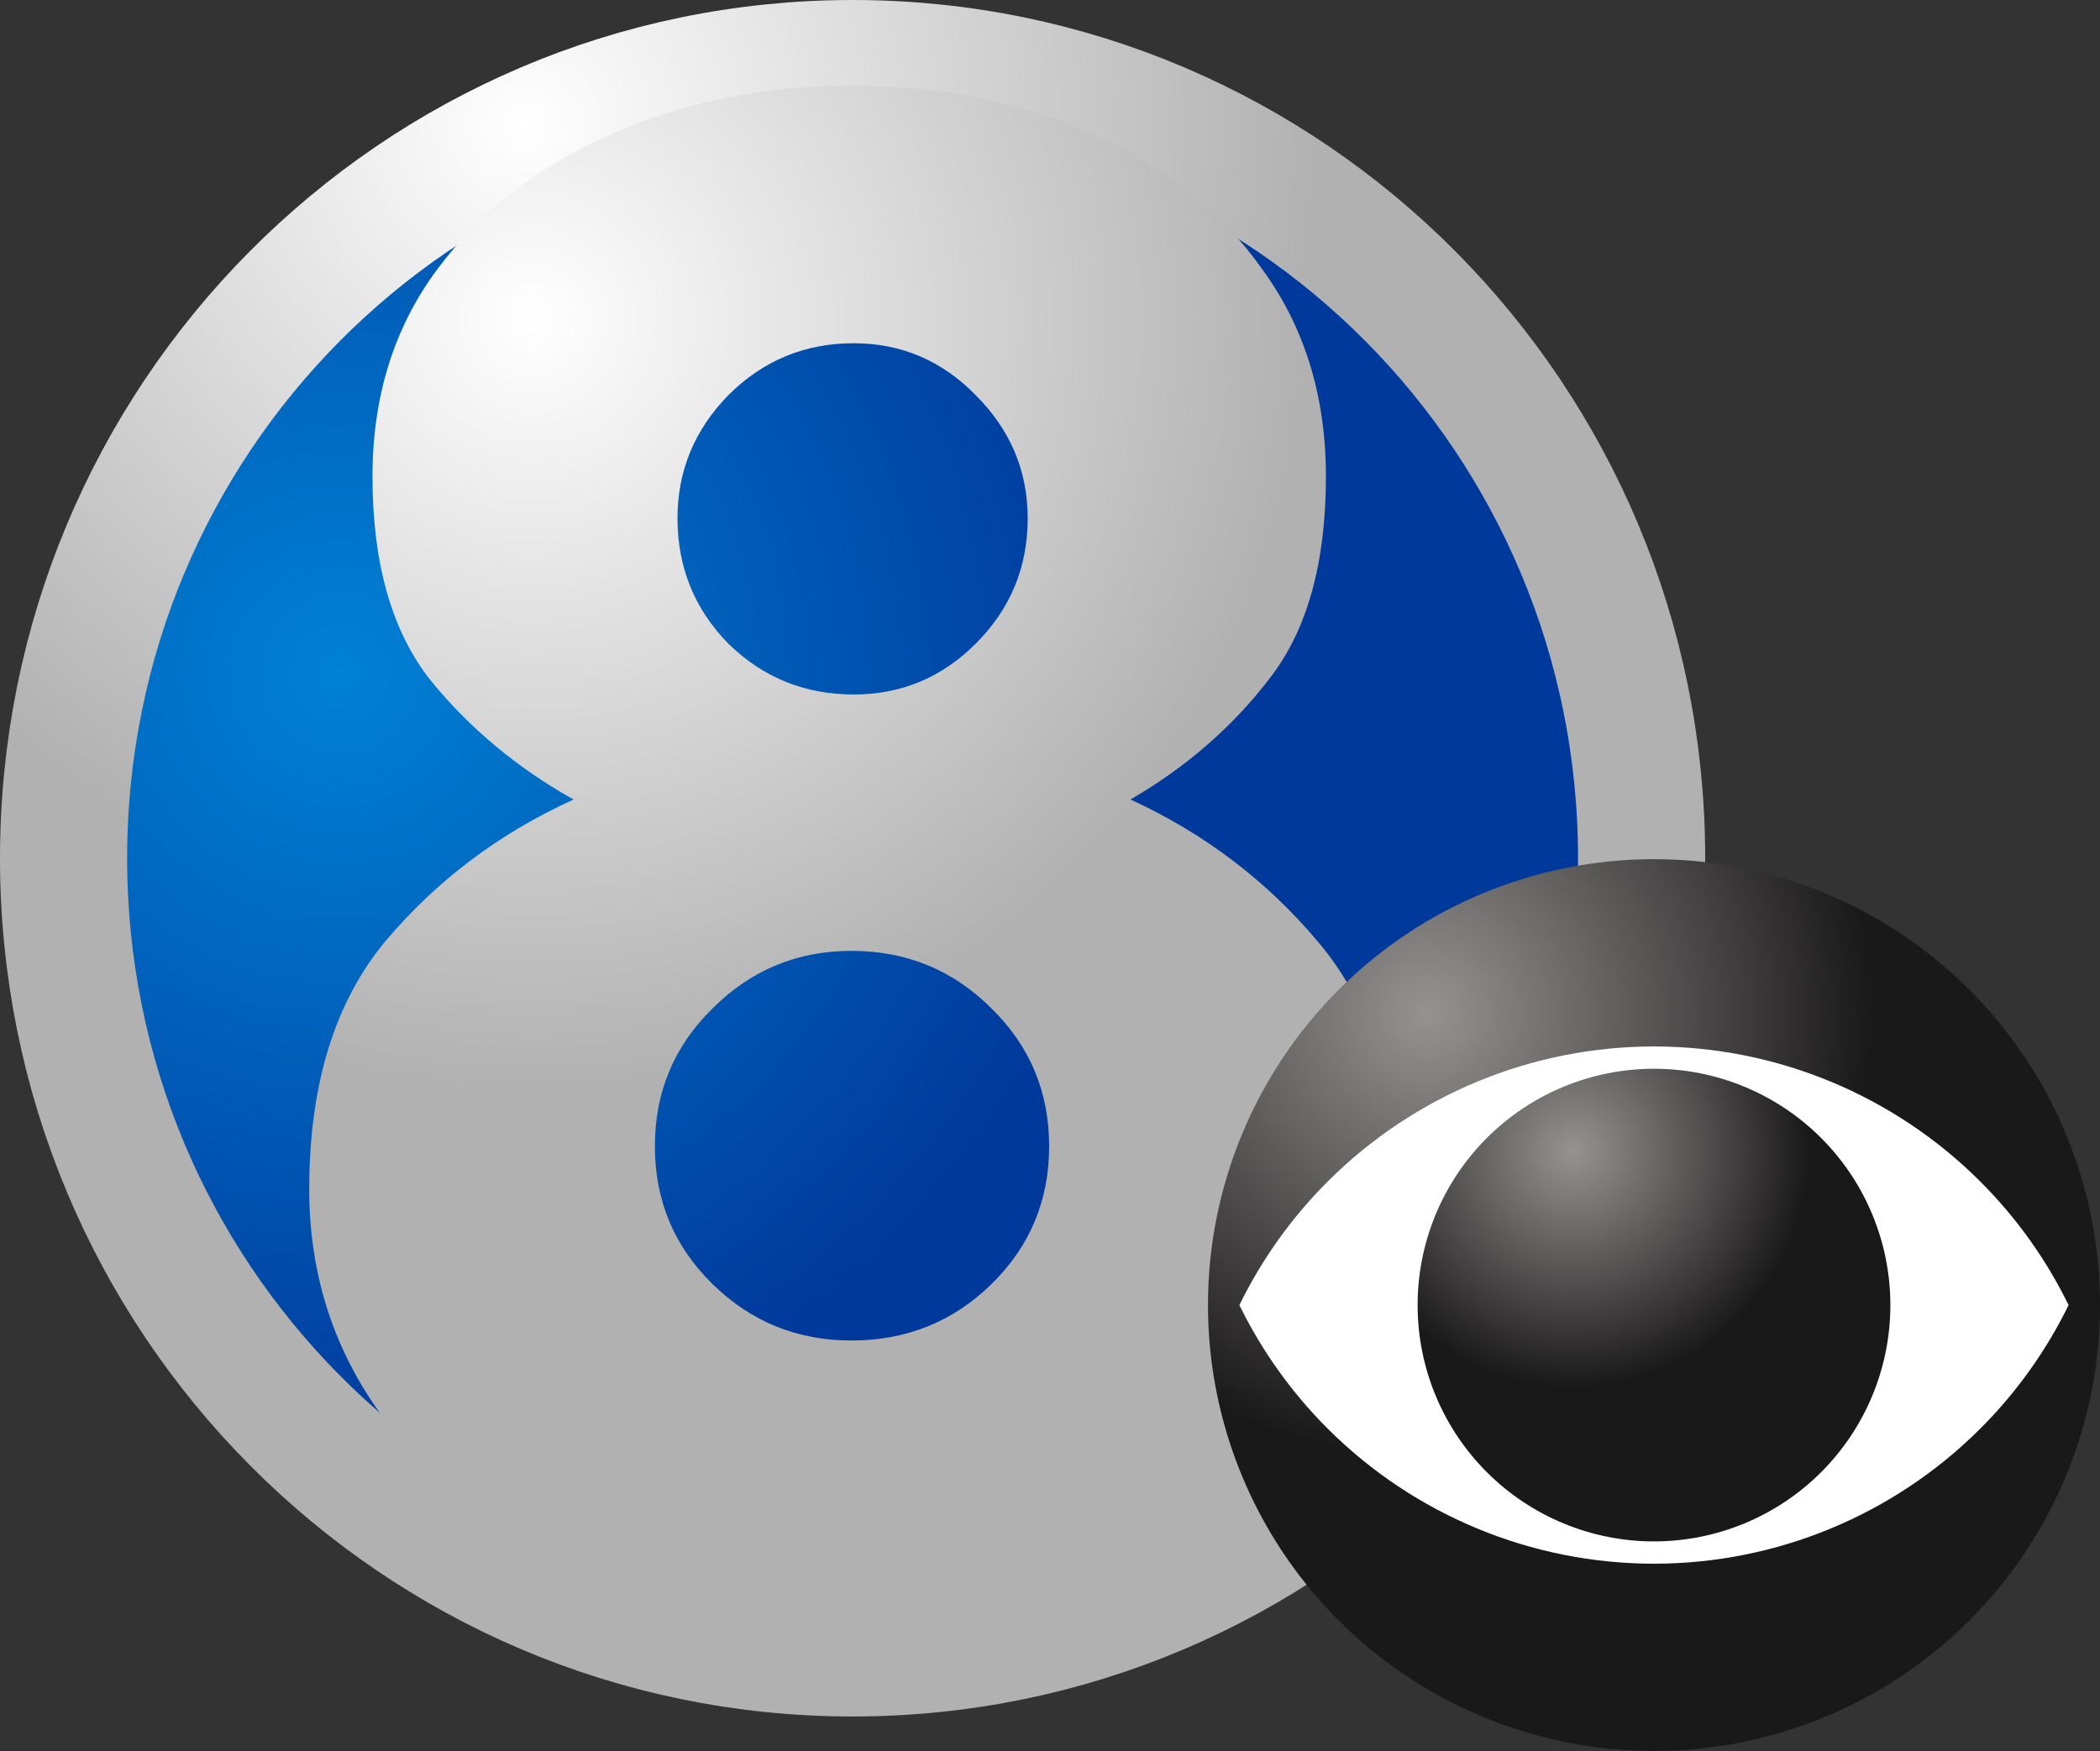
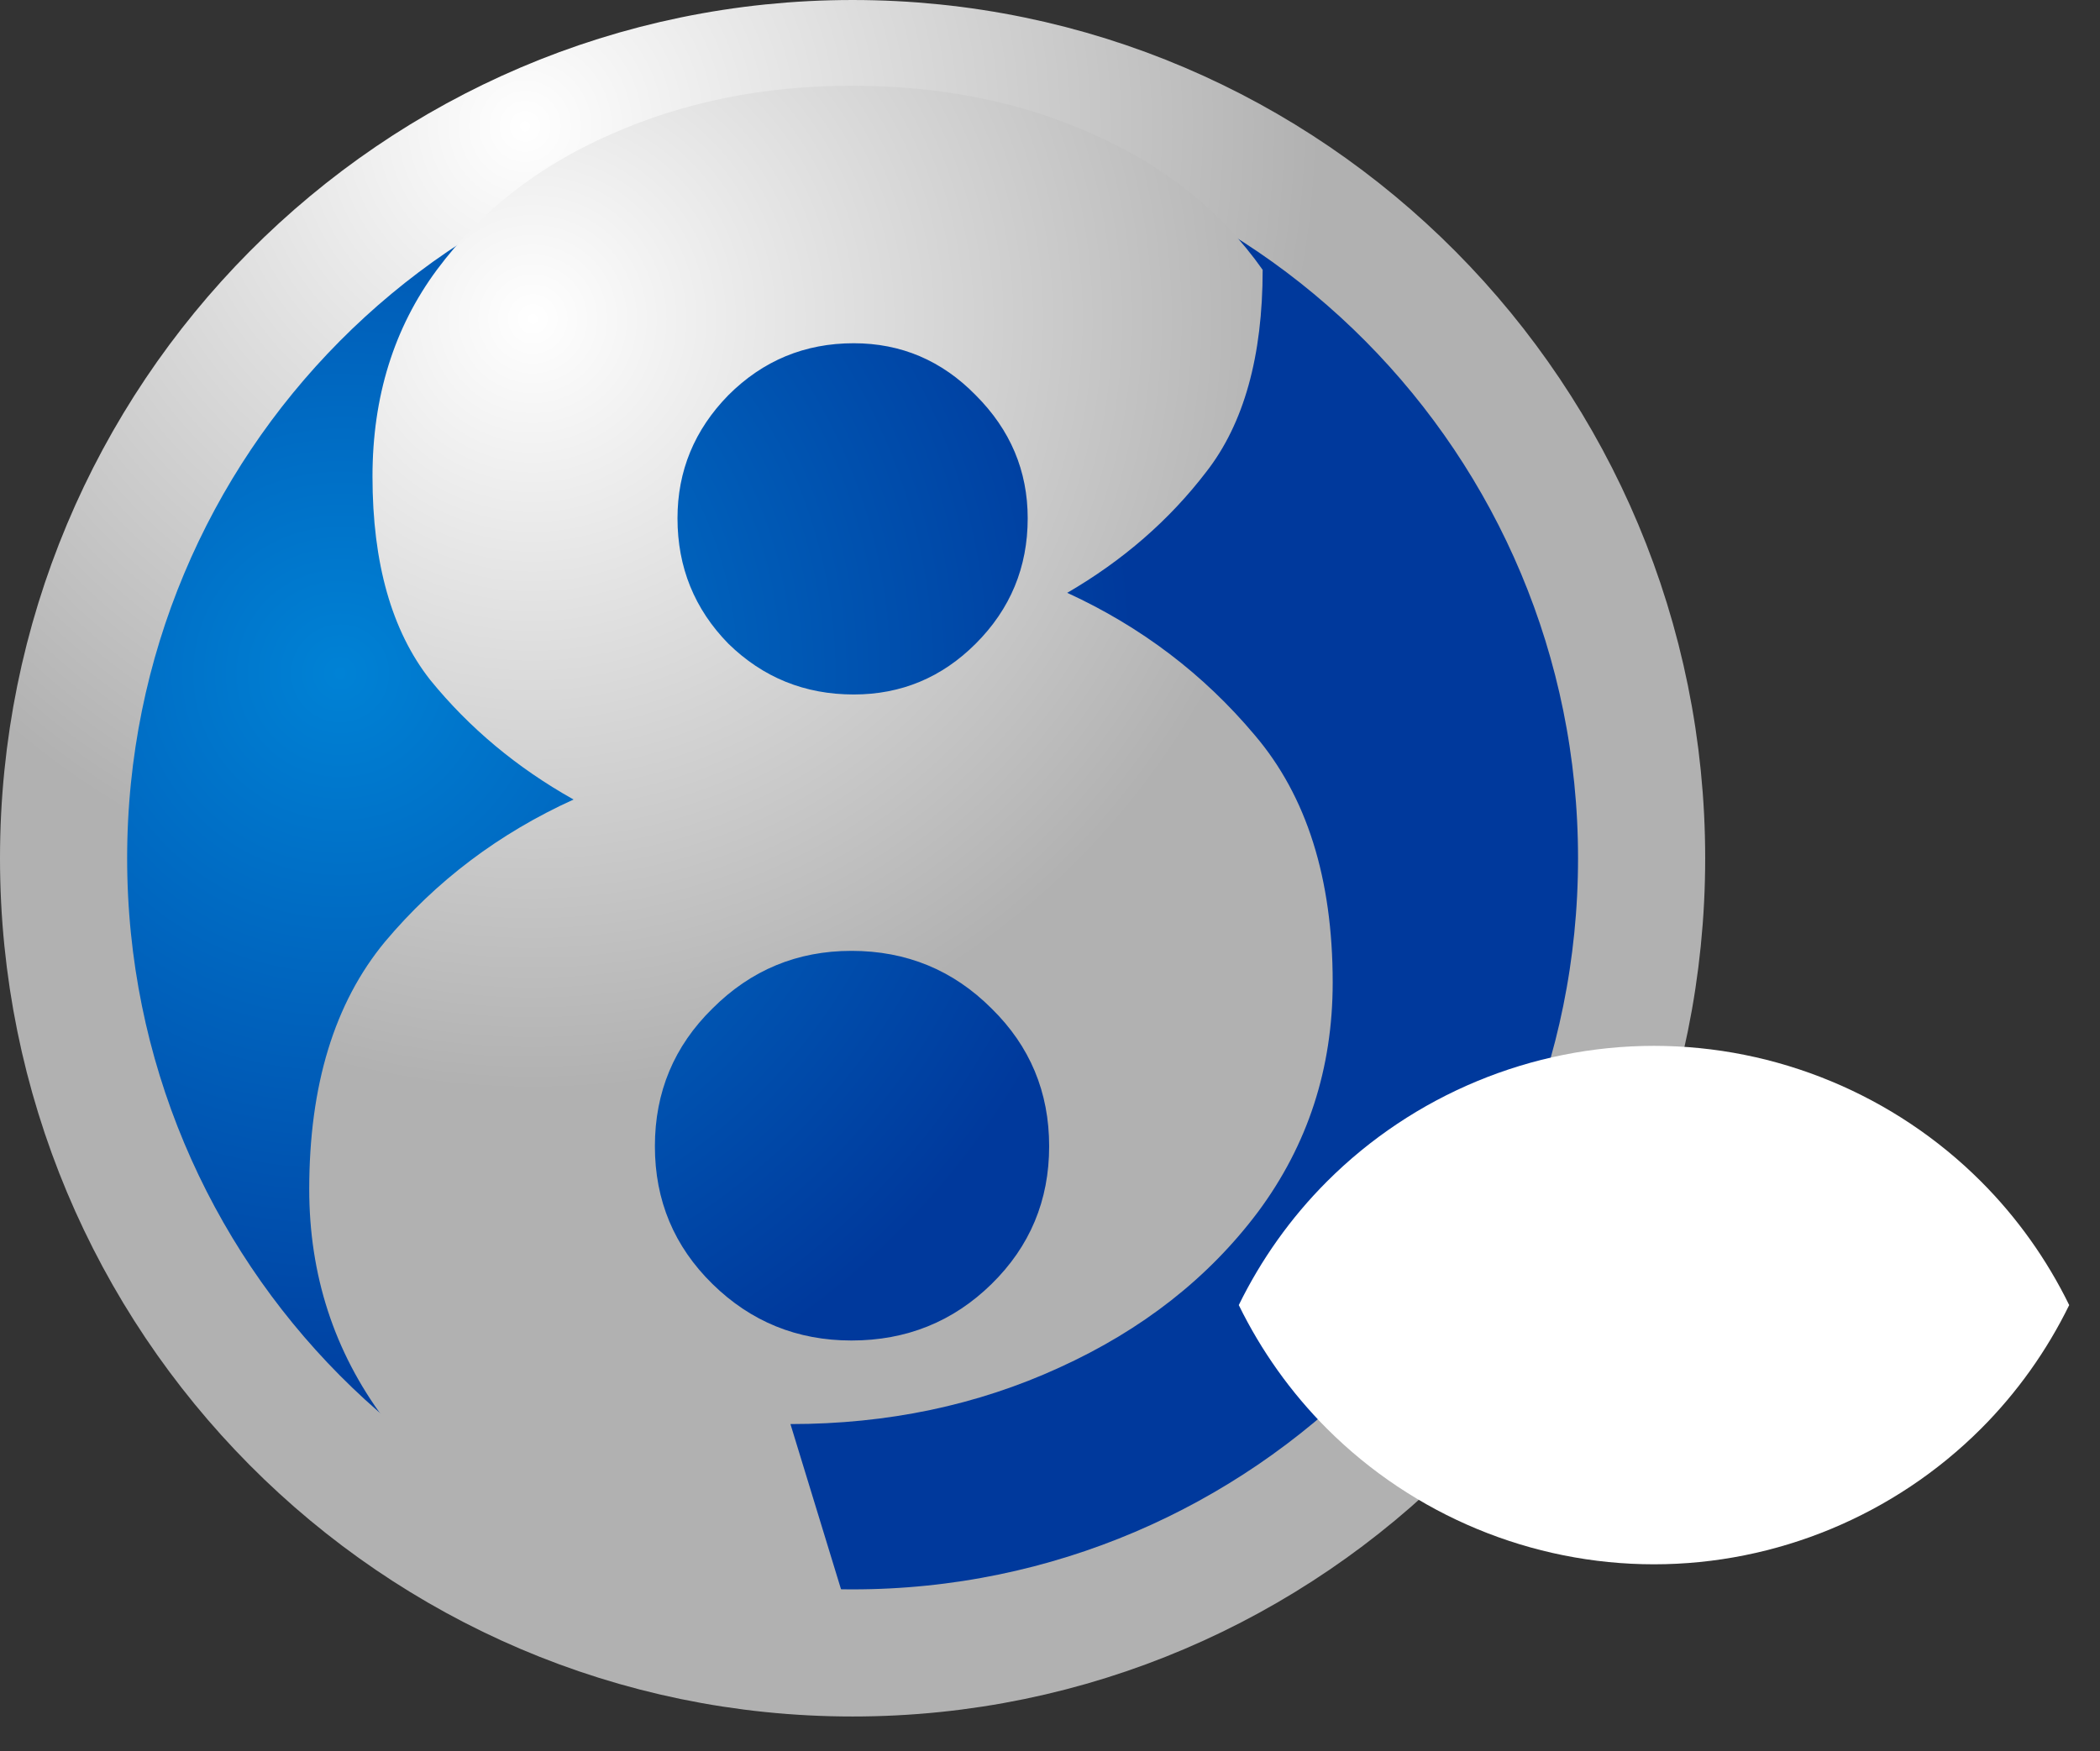
<svg xmlns="http://www.w3.org/2000/svg" version="1.1" width="272.524" height="227.282" viewBox="0,0,272.524,227.282">
  <rect x="0" y="0" width="272.524" height="227.282" fill="#333333" stroke="none" />
  <defs>
    <radialGradient cx="173.5" cy="156" r="103.153" gradientUnits="userSpaceOnUse" id="color-1">
      <stop offset="0" stop-color="#0082d5" />
      <stop offset="1" stop-color="#00399c" />
    </radialGradient>
    <radialGradient cx="197.5" cy="85" r="103.153" gradientUnits="userSpaceOnUse" id="color-2">
      <stop offset="0" stop-color="#ffffff" />
      <stop offset="1" stop-color="#b1b1b1" />
    </radialGradient>
    <radialGradient cx="198.5" cy="110" r="100.274" gradientUnits="userSpaceOnUse" id="color-3">
      <stop offset="0" stop-color="#ffffff" />
      <stop offset="1" stop-color="#b1b1b1" />
    </radialGradient>
    <radialGradient cx="314.5" cy="200" r="57.88" gradientUnits="userSpaceOnUse" id="color-4">
      <stop offset="0" stop-color="#969292" />
      <stop offset="1" stop-color="#1a1919" />
    </radialGradient>
    <radialGradient cx="333.5" cy="218" r="30.676" gradientUnits="userSpaceOnUse" id="color-5">
      <stop offset="0" stop-color="#969292" />
      <stop offset="1" stop-color="#1a1919" />
    </radialGradient>
  </defs>
  <g transform="translate(-129.356,-68.597)">
    <g data-paper-data="{&quot;isPaintingLayer&quot;:true}" fill-rule="nonzero" stroke-dasharray="" stroke-dashoffset="0" style="mix-blend-mode: normal">
      <path d="M342.394,180c0,56.97 -45.843,103.153 -102.394,103.153c-56.551,0 -102.394,-46.183 -102.394,-103.153c0,-56.97 45.843,-103.153 102.394,-103.153c56.551,0 102.394,46.183 102.394,103.153z" fill="url(#color-1)" stroke="url(#color-2)" stroke-width="16.5" stroke-linecap="butt" stroke-linejoin="miter" stroke-miterlimit="10" />
-       <path d="M240.147,280.274c-12.607,0 -24.287,-2.443 -35.037,-7.33c-10.751,-4.887 -19.4,-11.63 -25.948,-20.231c-6.45,-8.698 -9.676,-18.618 -9.676,-29.76c0,-13.487 3.274,-24.189 9.822,-32.105c6.646,-7.916 14.807,-14.073 24.482,-18.472c-7.33,-4.105 -13.536,-9.285 -18.618,-15.54c-4.984,-6.353 -7.477,-15.149 -7.477,-26.388c0,-10.36 2.785,-19.302 8.356,-26.828c5.669,-7.623 13.194,-13.487 22.576,-17.592c9.48,-4.203 19.889,-6.304 31.226,-6.304c11.63,0 22.088,2.101 31.372,6.304c9.285,4.105 16.615,9.969 21.99,17.592c5.473,7.526 8.21,16.468 8.21,26.828c0,11.239 -2.443,19.986 -7.33,26.241c-4.789,6.255 -10.8,11.484 -18.032,15.686c9.578,4.398 17.69,10.555 24.336,18.472c6.744,7.916 10.115,18.618 10.115,32.105c0,11.142 -3.225,21.061 -9.676,29.76c-6.45,8.6 -15.051,15.344 -25.802,20.231c-10.653,4.887 -22.283,7.33 -34.891,7.33zM240.147,158.743c6.157,0 11.435,-2.199 15.833,-6.597c4.496,-4.496 6.744,-9.92 6.744,-16.272c0,-6.157 -2.248,-11.484 -6.744,-15.979c-4.398,-4.496 -9.676,-6.744 -15.833,-6.744c-6.353,0 -11.777,2.248 -16.273,6.744c-4.398,4.496 -6.597,9.822 -6.597,15.979c0,6.353 2.199,11.777 6.597,16.272c4.496,4.398 9.92,6.597 16.273,6.597zM239.853,242.598c7.135,0 13.194,-2.443 18.178,-7.33c4.984,-4.887 7.477,-10.848 7.477,-17.885c0,-7.037 -2.492,-12.998 -7.477,-17.885c-4.984,-4.984 -11.044,-7.477 -18.178,-7.477c-7.037,0 -13.047,2.492 -18.032,7.477c-4.984,4.887 -7.477,10.848 -7.477,17.885c0,7.037 2.492,12.998 7.477,17.885c4.984,4.887 10.995,7.33 18.032,7.33z" fill="url(#color-3)" stroke="none" stroke-width="0.265" stroke-linecap="butt" stroke-linejoin="miter" stroke-miterlimit="10" />
+       <path d="M240.147,280.274c-12.607,0 -24.287,-2.443 -35.037,-7.33c-10.751,-4.887 -19.4,-11.63 -25.948,-20.231c-6.45,-8.698 -9.676,-18.618 -9.676,-29.76c0,-13.487 3.274,-24.189 9.822,-32.105c6.646,-7.916 14.807,-14.073 24.482,-18.472c-7.33,-4.105 -13.536,-9.285 -18.618,-15.54c-4.984,-6.353 -7.477,-15.149 -7.477,-26.388c0,-10.36 2.785,-19.302 8.356,-26.828c5.669,-7.623 13.194,-13.487 22.576,-17.592c9.48,-4.203 19.889,-6.304 31.226,-6.304c11.63,0 22.088,2.101 31.372,6.304c9.285,4.105 16.615,9.969 21.99,17.592c0,11.239 -2.443,19.986 -7.33,26.241c-4.789,6.255 -10.8,11.484 -18.032,15.686c9.578,4.398 17.69,10.555 24.336,18.472c6.744,7.916 10.115,18.618 10.115,32.105c0,11.142 -3.225,21.061 -9.676,29.76c-6.45,8.6 -15.051,15.344 -25.802,20.231c-10.653,4.887 -22.283,7.33 -34.891,7.33zM240.147,158.743c6.157,0 11.435,-2.199 15.833,-6.597c4.496,-4.496 6.744,-9.92 6.744,-16.272c0,-6.157 -2.248,-11.484 -6.744,-15.979c-4.398,-4.496 -9.676,-6.744 -15.833,-6.744c-6.353,0 -11.777,2.248 -16.273,6.744c-4.398,4.496 -6.597,9.822 -6.597,15.979c0,6.353 2.199,11.777 6.597,16.272c4.496,4.398 9.92,6.597 16.273,6.597zM239.853,242.598c7.135,0 13.194,-2.443 18.178,-7.33c4.984,-4.887 7.477,-10.848 7.477,-17.885c0,-7.037 -2.492,-12.998 -7.477,-17.885c-4.984,-4.984 -11.044,-7.477 -18.178,-7.477c-7.037,0 -13.047,2.492 -18.032,7.477c-4.984,4.887 -7.477,10.848 -7.477,17.885c0,7.037 2.492,12.998 7.477,17.885c4.984,4.887 10.995,7.33 18.032,7.33z" fill="url(#color-3)" stroke="none" stroke-width="0.265" stroke-linecap="butt" stroke-linejoin="miter" stroke-miterlimit="10" />
      <path d="M344,204.352c15.888,0 31.198,6.362 42.432,17.596c4.718,4.718 8.573,10.17 11.451,16.052c-2.879,5.882 -6.733,11.334 -11.451,16.052c-11.234,11.234 -26.544,17.596 -42.432,17.596c-15.888,0 -31.198,-6.362 -42.432,-17.596c-4.718,-4.718 -8.573,-10.17 -11.451,-16.052c2.879,-5.882 6.733,-11.334 11.451,-16.052c11.234,-11.235 26.544,-17.596 42.432,-17.596z" data-paper-data="{&quot;noHover&quot;:false,&quot;origItem&quot;:[&quot;Path&quot;,{&quot;applyMatrix&quot;:true,&quot;segments&quot;:[[[220.46932,202.12481],[7.23708,-7.23708],[-3.03936,3.03936]],[[213.09586,212.44744],[1.85442,-3.78898],[1.85442,3.78898]],[[220.46932,222.77007],[-3.03936,-3.03935],[7.23708,7.23708]],[[247.75676,234.0729],[-10.23478,0],[10.23478,0]],[[275.0442,222.77007],[-7.23708,7.23708],[3.03936,-3.03936]],[[282.41766,212.44744],[-1.85442,3.78898],[-1.85442,-3.78898]],[[275.0442,202.12481],[3.03936,3.03935],[-7.23708,-7.23708]],[[247.75676,190.82198],[10.23478,0],[-10.23478,0]]],&quot;closed&quot;:true,&quot;fillColor&quot;:[0,0,0,1]}]}" fill="#ffffff" stroke="none" stroke-width="0.5" stroke-linecap="butt" stroke-linejoin="miter" stroke-miterlimit="10" />
-       <path d="M384.927,197.073c10.855,10.855 16.953,25.576 16.953,40.927c0,15.351 -6.098,30.073 -16.953,40.927c-10.855,10.855 -25.576,16.953 -40.927,16.953c-15.351,0 -30.073,-6.098 -40.927,-16.953c-10.855,-10.855 -16.953,-25.576 -16.953,-40.927c0,-15.351 6.098,-30.073 16.953,-40.927c10.855,-10.855 25.576,-16.953 40.927,-16.953c15.351,0 30.073,6.098 40.927,16.953zM301.64,221.976c-4.718,4.718 -8.567,10.143 -11.446,16.024c2.879,5.882 6.728,11.306 11.446,16.024c11.234,11.235 26.472,17.546 42.36,17.546c15.888,0 31.125,-6.311 42.36,-17.546c4.718,-4.718 8.567,-10.143 11.446,-16.024c-2.879,-5.882 -6.728,-11.306 -11.446,-16.024c-11.234,-11.235 -26.472,-17.546 -42.36,-17.546c-15.888,0 -31.125,6.311 -42.36,17.546z" fill="url(#color-4)" stroke="none" stroke-width="15" stroke-linecap="round" stroke-linejoin="round" stroke-miterlimit="4" />
-       <path d="M365.691,216.309c5.753,5.753 8.985,13.556 8.985,21.691c0,8.136 -3.232,15.938 -8.985,21.691c-5.753,5.753 -13.556,8.985 -21.691,8.985c-8.136,0 -15.938,-3.232 -21.691,-8.985c-5.753,-5.753 -8.985,-13.556 -8.985,-21.691c0,-8.136 3.232,-15.938 8.985,-21.691c5.753,-5.753 13.556,-8.985 21.691,-8.985c8.136,0 15.938,3.232 21.691,8.985z" fill="url(#color-5)" stroke="none" stroke-width="15" stroke-linecap="round" stroke-linejoin="round" stroke-miterlimit="4" />
    </g>
  </g>
</svg>